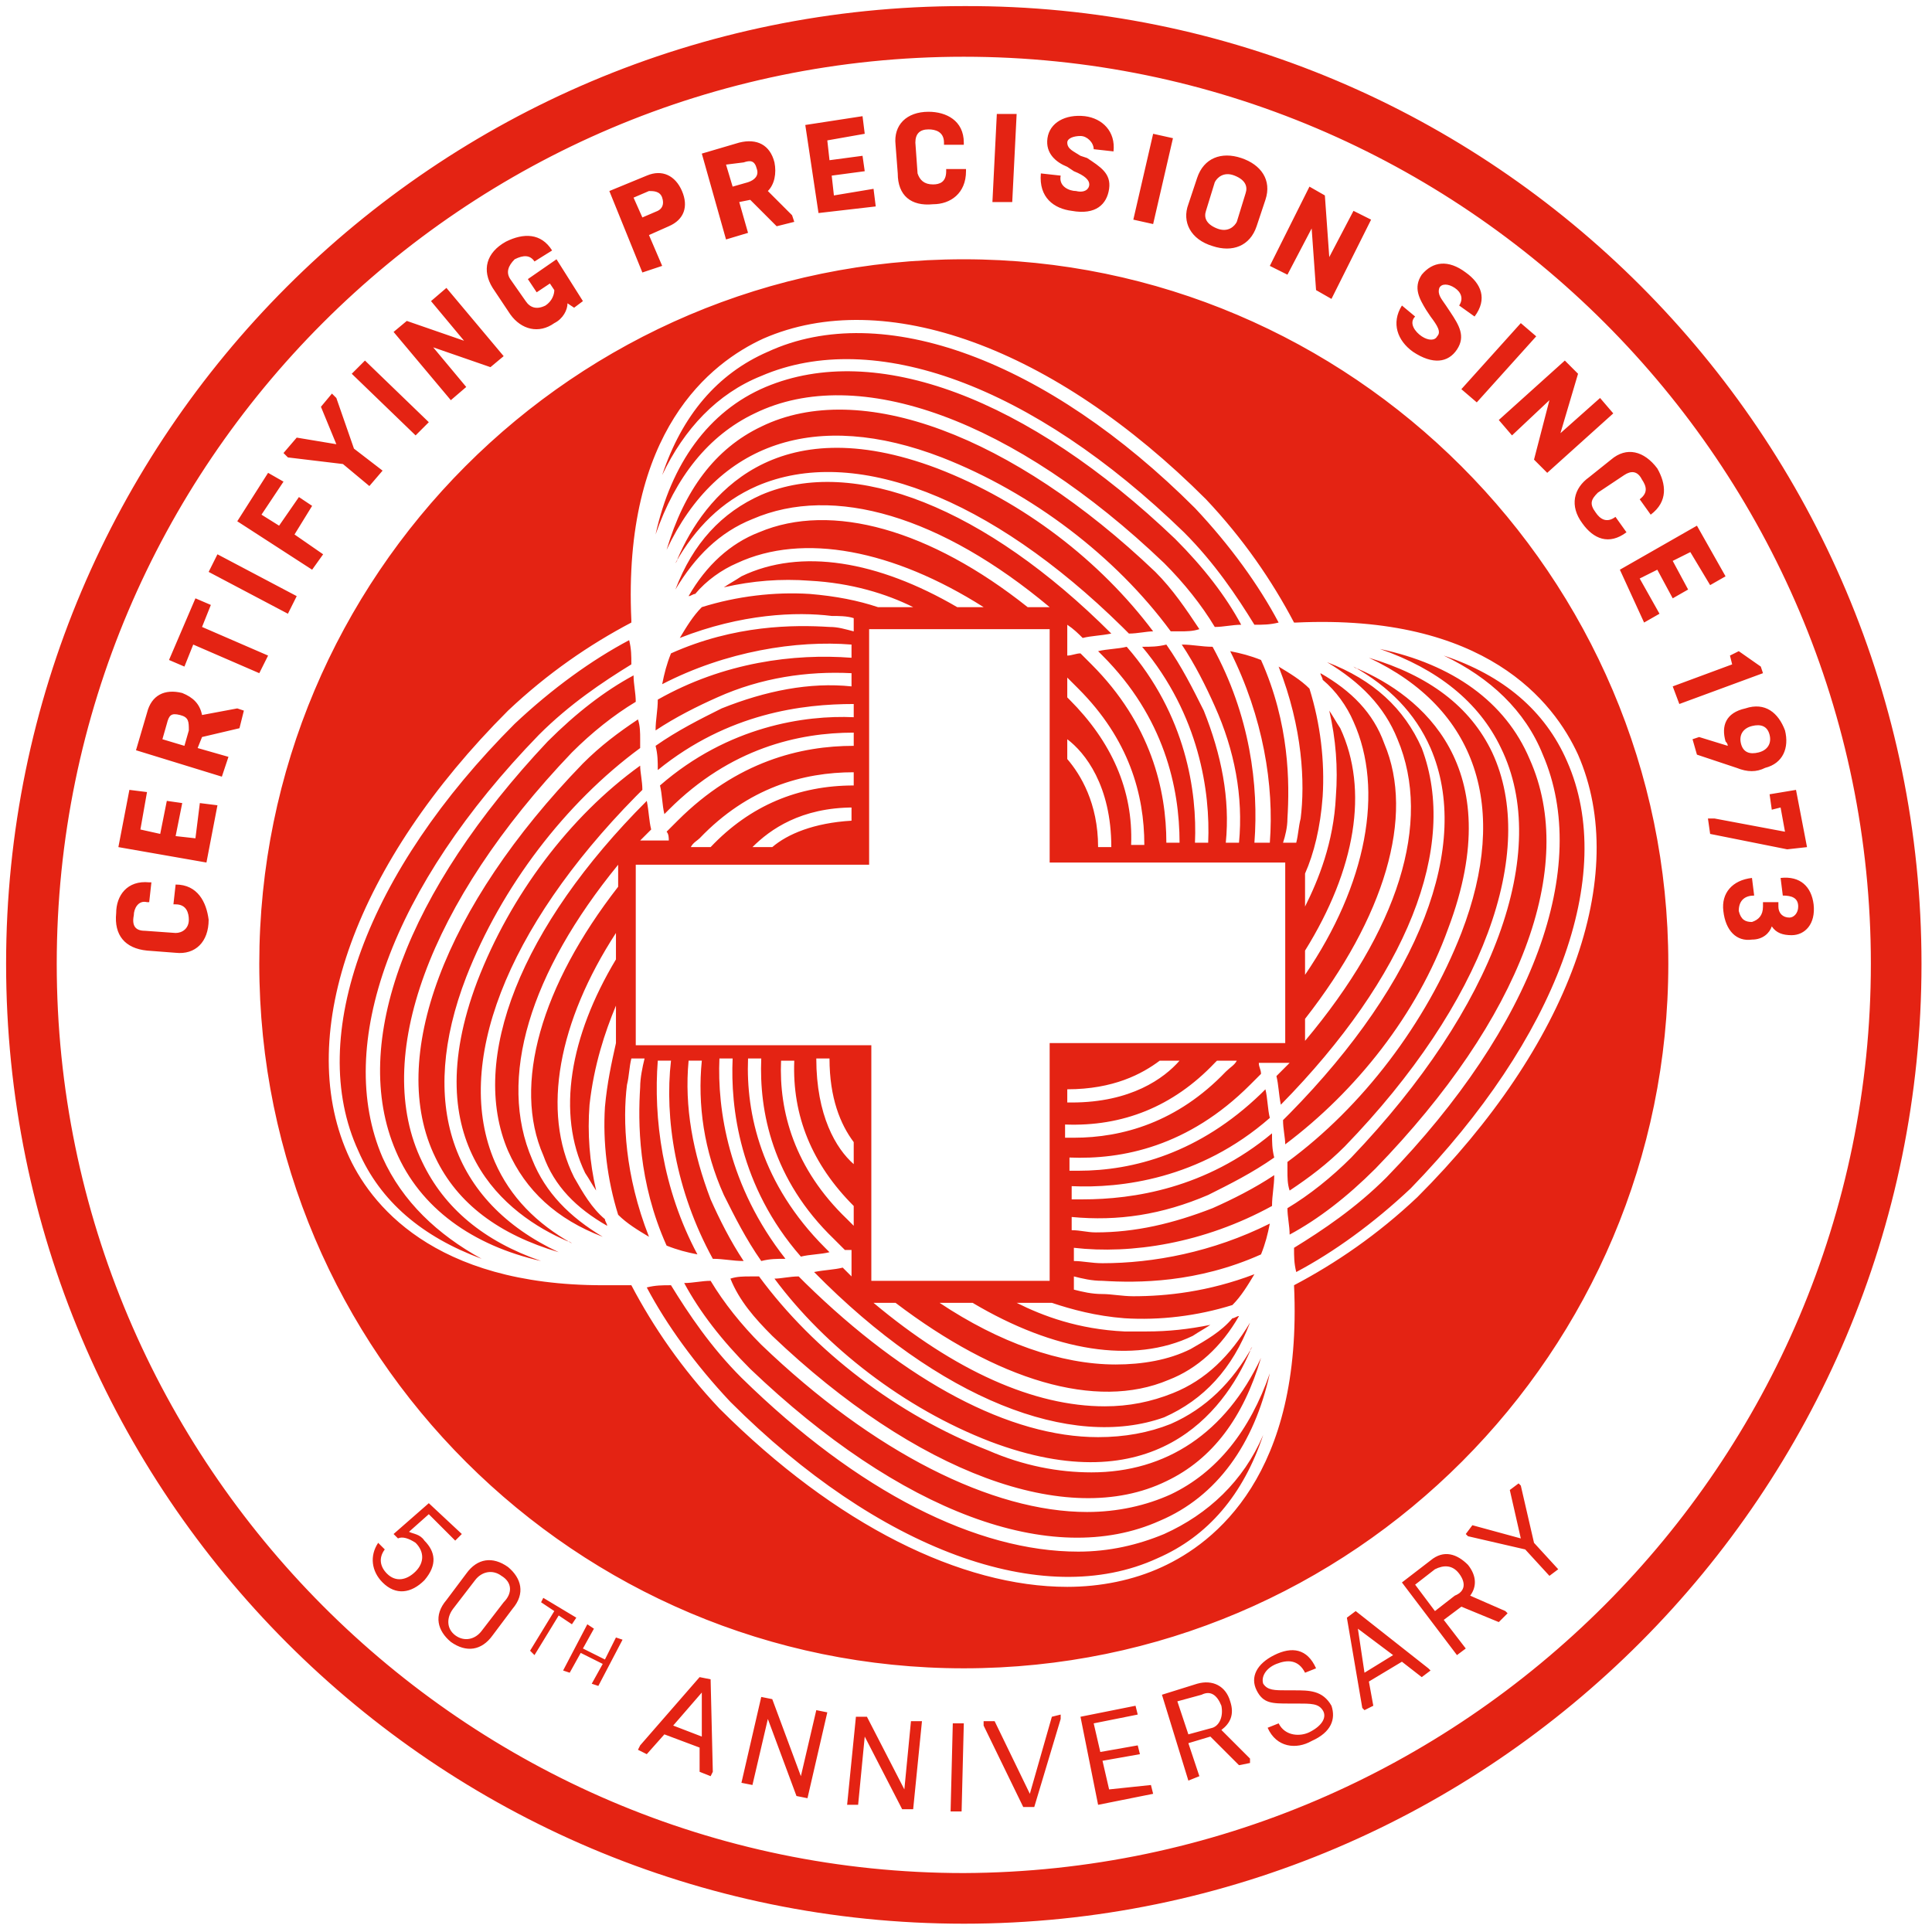
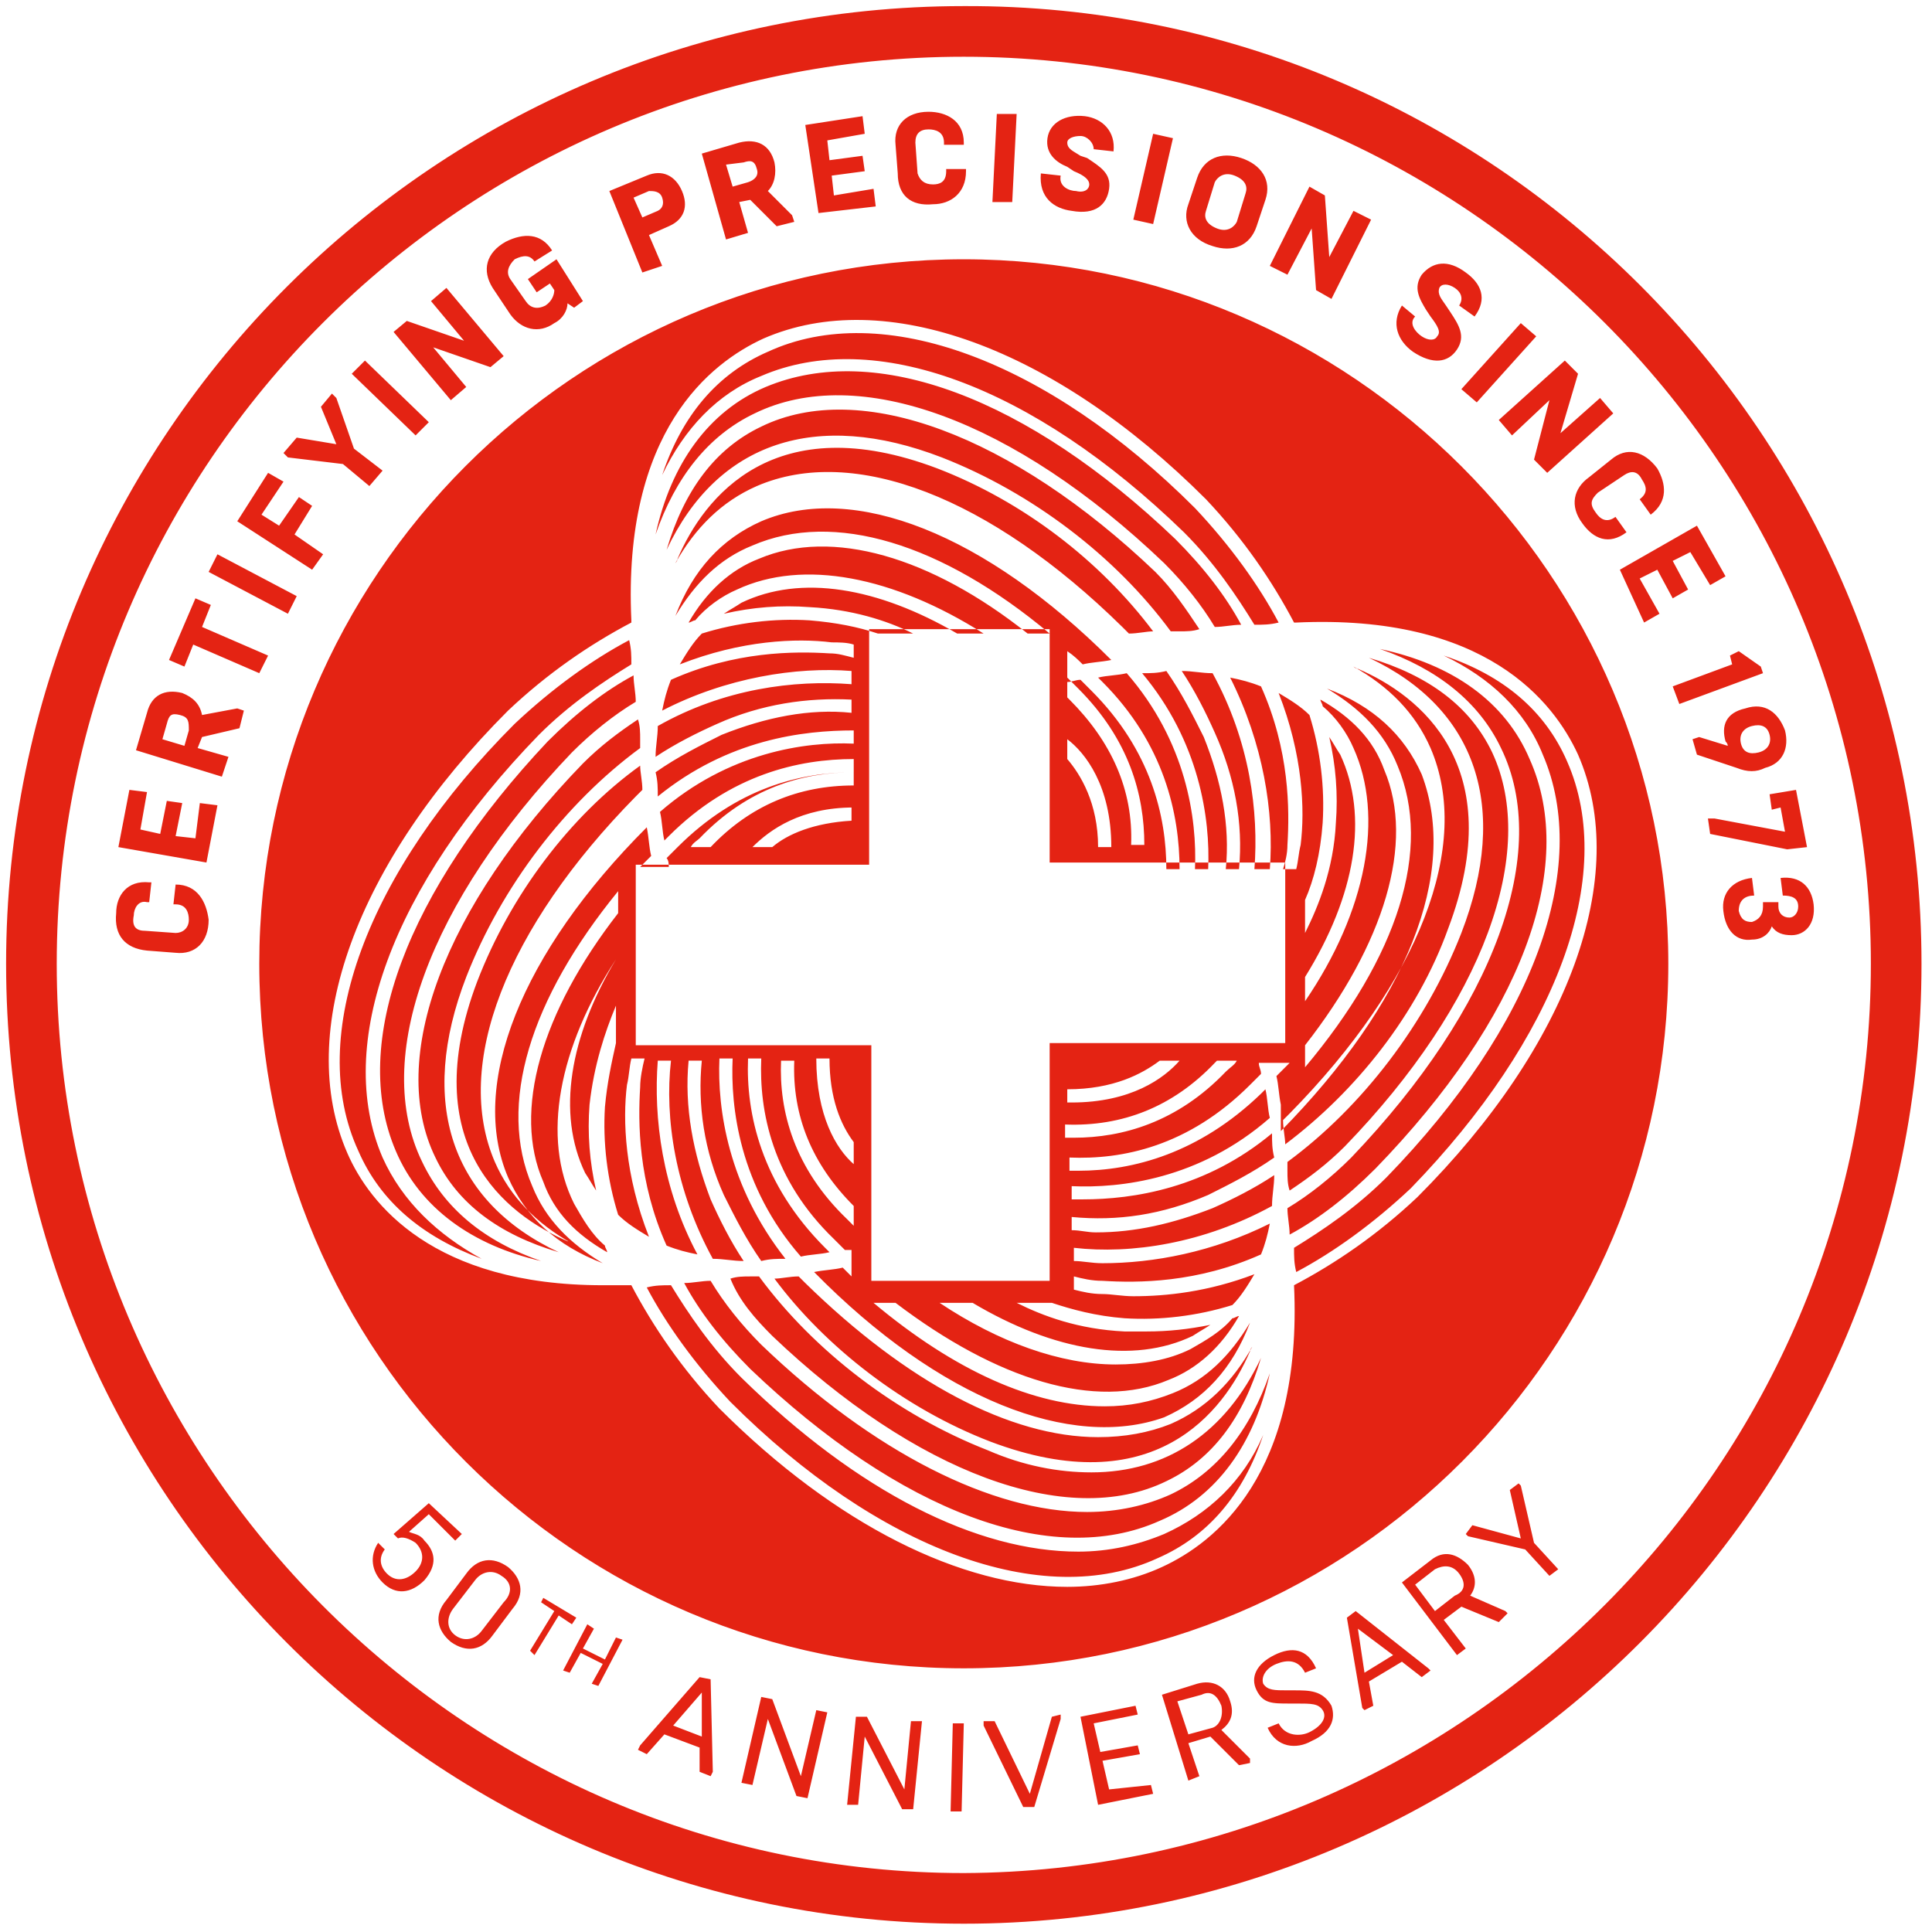
<svg xmlns="http://www.w3.org/2000/svg" id="Calque_1" width="87.754" height="87.754" viewBox="0 0 87.754 87.754">
  <defs>
    <style>.cls-1{fill:none;}.cls-2{fill:#e42313;}</style>
  </defs>
  <g id="Calque_1-2">
-     <rect class="cls-1" x="87.277" y="87.577" width="24.5" height="24.5" />
-     <rect class="cls-1" x="-24.323" y="-24.323" width="24.5" height="24.5" />
-   </g>
+     </g>
  <g id="Calque_2">
-     <path class="cls-2" d="M19.277,69.977c.5,.5,.6,1.1,0,1.8-.6,.6-1.3,.7-1.9,.1-.5-.5-.6-1.2-.2-1.8l.3,.3c-.3,.4-.2,.8,.1,1.1,.4,.4,.9,.3,1.3-.1,.4-.4,.4-.9,0-1.3-.3-.2-.6-.3-.8-.2l-.2-.2,1.6-1.4,1.5,1.4-.3,.3-1.2-1.2-.9,.8c.2,.1,.5,.1,.7,.4ZM7.977,40.177h0l-.1,.9h.1c.5,0,.6,.4,.6,.7,0,.4-.3,.6-.6,.6l-1.4-.1c-.4,0-.6-.2-.5-.7,0-.3,.2-.7,.6-.6h.1l.1-.9h-.1c-1-.1-1.5,.6-1.5,1.4-.1,1,.4,1.6,1.4,1.7l1.3,.1c.9,.1,1.5-.5,1.5-1.5-.1-.8-.5-1.6-1.5-1.6Zm.9-2.1l-.9-.1,.3-1.5-.7-.1-.3,1.5-.9-.2,.3-1.7-.8-.1-.5,2.6,4,.7,.5-2.6-.8-.1-.2,1.6Zm1.9-5.9l.3,.1-.2,.8-1.7,.4-.2,.5,1.4,.4-.3,.9-3.9-1.2,.5-1.7c.2-.8,.8-1.1,1.6-.9,.5,.2,.8,.5,.9,1l1.6-.3Zm-2.6,.3c-.4-.1-.5,0-.6,.4l-.2,.7,1,.3,.2-.7c0-.4,0-.6-.4-.7Zm.6-3.2l3,1.3,.4-.8-3-1.3,.4-1-.7-.3-1.2,2.8,.7,.3,.4-1Zm4.7-2.2l-3.6-1.9-.4,.8,3.6,1.9,.4-.8Zm1.2-1.9l-1.3-.9,.8-1.3-.6-.4-.9,1.3-.8-.5,1-1.5-.7-.4-1.4,2.2,3.4,2.2,.5-.7Zm.9-4.1l1.2,1,.6-.7-1.3-1-.8-2.3-.2-.2-.5,.6,.7,1.7-1.8-.3-.6,.7,.2,.2,2.5,.3Zm3.9-1.9l-2.9-2.8-.6,.6,2.9,2.8,.6-.6Zm1.7-1.6l-1.5-1.8,2.6,.9,.6-.5-2.6-3.1-.7,.6,1.5,1.8-2.6-.9-.6,.5,2.6,3.1,.7-.6Zm2-3.3c.5,.7,1.3,.9,2,.4,.4-.2,.6-.6,.6-.9l.3,.2,.4-.3-1.2-1.9-1.3,.9,.4,.6,.6-.4,.2,.3c0,.2-.1,.5-.4,.7-.4,.2-.7,.1-.9-.2l-.7-1c-.2-.3-.1-.6,.2-.9,.4-.2,.7-.2,.9,.1l.8-.5c-.5-.8-1.3-.8-2.1-.4-.9,.5-1.1,1.3-.6,2.1l.8,1.2Zm6-1.9l-1.5-3.7,1.7-.7c.7-.3,1.3,0,1.6,.7s.1,1.3-.6,1.6l-.9,.4,.6,1.4-.9,.3Zm0-2.5l.7-.3c.2-.1,.3-.3,.2-.6s-.4-.3-.6-.3l-.7,.3,.4,.9Zm3.8,1l-1.1-3.9,1.7-.5c.8-.2,1.4,.1,1.6,.9,.1,.5,0,1-.3,1.3l1.1,1.1,.1,.3-.8,.2-1.2-1.2-.5,.1,.4,1.4-1,.3Zm0-3.4l.3,1,.7-.2c.3-.1,.5-.3,.4-.6-.1-.4-.3-.4-.6-.3l-.8,.1Zm6.8,1.9l-.1-.8-1.8,.3-.1-.9,1.5-.2-.1-.7-1.5,.2-.1-.9,1.7-.3-.1-.8-2.6,.4,.6,4,2.6-.3Zm2.6-.1c.8,0,1.5-.5,1.5-1.5v-.1h-.9v.1c0,.5-.3,.6-.6,.6-.4,0-.6-.2-.7-.5l-.1-1.4c0-.4,.2-.6,.6-.6,.3,0,.7,.1,.7,.6v.1h.9v-.1c0-1-.8-1.4-1.6-1.4-1,0-1.6,.6-1.5,1.5l.1,1.3c0,1,.6,1.5,1.6,1.4Zm3.8-4.1h-.9l-.2,4h.9l.2-4Zm2.5,4.4c1.1,.2,1.6-.3,1.7-1s-.4-1-1-1.4l-.3-.1c-.3-.2-.6-.3-.6-.6,0-.2,.3-.3,.6-.3s.6,.3,.6,.6l.9,.1c.1-.9-.5-1.5-1.3-1.6-.9-.1-1.6,.3-1.7,1s.4,1.1,.9,1.3l.3,.2c.5,.2,.7,.4,.7,.6s-.2,.4-.6,.3c-.3,0-.8-.2-.7-.7l-.9-.1c-.1,1.1,.6,1.6,1.4,1.7Zm4.6-3.3l-.9-.2-.9,3.9,.9,.2,.9-3.9Zm.7,3l.4-1.2c.3-.9,1.1-1.2,2-.9,.9,.3,1.4,1,1.1,1.9l-.4,1.2c-.3,.9-1.1,1.2-2,.9-1-.3-1.4-1.1-1.1-1.9Zm1.3,1.1c.5,.2,.8-.1,.9-.3l.4-1.3c.1-.3,0-.6-.5-.8s-.8,.1-.9,.3l-.4,1.3c-.1,.3,0,.6,.5,.8Zm4.3,0l.2,2.8,.7,.4,1.8-3.6-.8-.4-1.1,2.1-.2-2.8-.7-.4-1.8,3.6,.8,.4,1.1-2.1Zm4.6,5.6c.9,.6,1.6,.5,2-.1s.1-1.1-.3-1.7l-.2-.3c-.2-.3-.4-.5-.3-.8,.1-.2,.4-.2,.7,0,.3,.2,.4,.5,.2,.8l.7,.5c.6-.8,.3-1.5-.4-2-.8-.6-1.5-.5-2,.1-.4,.6-.1,1.1,.2,1.6l.2,.3c.3,.4,.5,.7,.3,.9-.1,.2-.4,.2-.7,0-.3-.2-.6-.6-.3-.9l-.6-.5c-.5,.8-.2,1.6,.5,2.1Zm2.9,2.3l2.7-3-.7-.6-2.7,3,.7,.6Zm1.6,1.5l1.7-1.6-.7,2.7,.6,.6,3-2.7-.6-.7-1.8,1.6,.8-2.7-.6-.6-3,2.7,.6,.7Zm3.5,1.9c-.7,.5-.9,1.3-.3,2.1,.5,.7,1.2,1,2,.4h0l-.5-.7h0c-.4,.3-.7,.1-.9-.2-.3-.4-.2-.6,.1-.9l1.2-.8c.3-.2,.6-.2,.8,.2,.2,.3,.3,.6-.1,.9h0l.5,.7h0c.8-.6,.7-1.4,.3-2.1-.6-.8-1.4-1-2.1-.4l-1,.8Zm2.5,6.6l.7-.4-.9-1.6,.8-.4,.7,1.3,.7-.4-.7-1.3,.8-.4,.9,1.5,.7-.4-1.3-2.3-3.5,2,1.1,2.4Zm5.3,2l-1-.7-.4,.2,.1,.4-2.7,1,.3,.8,3.8-1.4-.1-.3Zm-1.1,4.6l-1.8-.6-.2-.7,.3-.1,1.3,.4q0-.1-.1-.2c-.2-.7,0-1.3,.9-1.5,.9-.3,1.5,.2,1.8,1,.2,.8-.1,1.5-.9,1.7-.4,.2-.8,.2-1.3,0Zm.2-1.1c.1,.4,.4,.5,.8,.4s.6-.4,.5-.8c-.1-.4-.4-.5-.8-.4-.4,.1-.6,.4-.5,.8Zm-26.6-7.8c-6.5-6.2-13.4-8.8-17.9-6.6-2.1,1-3.5,2.9-4.3,5.6,2.3-4.9,6.8-6.4,12.5-4.2,4.1,1.6,7.9,4.5,10.4,7.9h.4c.3,0,.6,0,.9-.1-.6-.9-1.2-1.8-2-2.6ZM17.377,52.577c-2.2-5.1,.4-12.3,7.1-19.2,1.4-1.4,2.9-2.4,4.2-3.2,0-.4,0-.7-.1-1.1-1.7,.9-3.5,2.2-5.2,3.8-6.7,6.7-9.5,14.2-7.1,19.4,1,2.3,2.9,3.9,5.6,4.9-2-1.1-3.6-2.6-4.5-4.6ZM34.577,17.077c5.1-2.2,12.3,.4,19.2,7.1,1.4,1.4,2.4,2.9,3.2,4.2,.4,0,.7,0,1.1-.1-.9-1.7-2.2-3.5-3.8-5.2-6.7-6.7-14.2-9.5-19.4-7.1-2.3,1-3.9,2.9-4.8,5.6,1-2.1,2.5-3.7,4.5-4.5Zm.2,.5c-2.6,1.1-4.3,3.5-5,6.7,.9-2.6,2.4-4.5,4.5-5.5,4.7-2.3,11.8,.3,18.6,6.8,.9,.9,1.7,1.9,2.3,2.9,.4,0,.8-.1,1.2-.1-.7-1.3-1.7-2.6-3-3.9-6.7-6.4-13.6-9-18.6-6.9Zm7.8,3.7c-7.4-2.8-10.6,1.3-11.8,4.1,0,.1-.1,.2-.1,.2,.9-1.6,2.1-2.8,3.7-3.5,4.4-1.9,10.6,.5,16.6,6.4,.1,.1,.2,.2,.3,.3,.4,0,.8-.1,1.1-.1-2.4-3.2-5.9-5.9-9.8-7.4Zm-19.3,51.8l-.9,1.2c-.5,.7-1.2,.8-1.9,.3-.6-.5-.8-1.2-.2-1.9l.9-1.2c.5-.7,1.2-.8,1.9-.3,.6,.5,.8,1.2,.2,1.9Zm-.5-1.5c-.4-.3-.9-.2-1.2,.2l-1,1.3c-.3,.4-.3,.9,.1,1.2,.4,.3,.9,.2,1.2-.2l1-1.3c.4-.4,.4-.9-.1-1.2Zm3.4,1.9l-1.5-.9-.1,.2,.6,.4-1.1,1.8,.2,.2,1.1-1.8,.6,.4,.2-.3Zm1.3,1.9l-1-.5,.5-.9-.3-.2-1.1,2.1,.3,.1,.5-.9,1,.5-.5,.9,.3,.1,1.1-2.1-.3-.1-.5,1Zm4.8,.9l.1,4.2-.1,.2-.5-.2v-1.1l-1.6-.6-.8,.9-.4-.2,.1-.2,2.7-3.1,.5,.1Zm-.4,2.6v-2l-1.3,1.5,1.3,.5Zm4.5,1.8l-1.3-3.5-.5-.1-.9,3.9,.5,.1,.7-3,1.3,3.5,.5,.1,.9-3.9-.5-.1-.7,3Zm4.7,.6l-1.7-3.3h-.5l-.4,4h.5l.3-3.1,1.7,3.3h.5l.4-4h-.5l-.3,3.1Zm2.1,1h.5l.1-4h-.5l-.1,4Zm4.6-4.3l-1,3.5-1.6-3.3h-.5v.2l1.8,3.7h.5l1.2-4v-.2l-.4,.1Zm2.6,3.3l-.3-1.3,1.7-.3-.1-.4-1.7,.3-.3-1.3,2-.4-.1-.4-2.5,.5,.8,4,2.5-.5-.1-.4-1.9,.2Zm6.4-1.4v.2l-.5,.1-1.3-1.3-1,.3,.5,1.5-.5,.2-1.2-3.9,1.6-.5c.7-.2,1.3,.1,1.5,.8,.2,.6,0,1-.4,1.3l1.3,1.3Zm-1.3-2.4c-.2-.5-.5-.7-.9-.5l-1.1,.3,.5,1.5,1.1-.3c.3-.1,.5-.5,.4-1Zm3.3-.7h-.3c-.6,0-.9,0-1.1-.3-.1-.3,.1-.7,.6-.9,.5-.2,1-.2,1.3,.4l.5-.2c-.4-.9-1.1-1-1.9-.6s-1.1,1-.8,1.6c.3,.6,.7,.6,1.5,.6h.3c.7,0,1,0,1.2,.3s0,.7-.6,1c-.4,.2-1.1,.2-1.4-.4l-.5,.2c.4,.9,1.3,1,2,.6,.9-.4,1.1-1,.9-1.6-.4-.7-1-.7-1.7-.7Zm6.1-1l.1,.1-.4,.3-.9-.7-1.5,.9,.2,1.1-.4,.2-.1-.1-.7-4.1,.4-.3,3.3,2.6Zm-1.6-.6l-1.6-1.2,.3,2,1.3-.8Zm5.1-2l.1,.1-.4,.4-1.7-.7-.8,.6,1,1.3-.4,.3-2.5-3.3,1.3-1c.6-.5,1.2-.3,1.7,.2,.4,.5,.4,1,.1,1.4l1.6,.7Zm-2.1-1.7c-.3-.4-.7-.4-1.1-.2l-.9,.7,.9,1.2,.9-.7c.5-.2,.5-.6,.2-1Zm2.8-4l-.1-.1-.4,.3,.5,2.2-2.2-.6-.3,.4,.1,.1,2.6,.6,1.1,1.2,.4-.3-1.1-1.2-.6-2.6Zm13-29l-.5-2.6-1.2,.2,.1,.7,.4-.1,.2,1.1-3.2-.6h-.3l.1,.7,3.5,.7,.9-.1Zm-1.2,1.4l.1,.8c.4,0,.7,.1,.7,.5,0,.3-.2,.5-.4,.5-.3,0-.5-.2-.5-.5v-.2h-.7v.2c0,.4-.2,.6-.5,.7-.3,0-.5-.1-.6-.5,0-.5,.3-.7,.7-.7l-.1-.8c-.9,.1-1.4,.7-1.3,1.5,.1,.9,.6,1.4,1.3,1.3,.5,0,.8-.3,.9-.6,.2,.3,.5,.4,.9,.4,.6,0,1.1-.5,1-1.4-.1-.8-.6-1.3-1.5-1.2Zm-9.7-5.3c-1-2.3-2.9-3.9-5.6-4.8,2.1,1,3.7,2.5,4.5,4.5,2.2,5.1-.4,12.3-7.1,19.2-1.4,1.4-2.9,2.4-4.2,3.2,0,.4,0,.7,.1,1.1,1.7-.9,3.5-2.2,5.2-3.8,6.6-6.8,9.4-14.2,7.1-19.4ZM19.777,52.577c1,2.1,2.9,3.5,5.6,4.3-4.9-2.3-6.4-6.8-4.2-12.5,1.6-4.1,4.5-7.9,7.9-10.4v-.4h0c0-.3,0-.6-.1-.9-.9,.6-1.7,1.2-2.5,2-6.3,6.5-8.9,13.4-6.7,17.9Zm48-18.4c-1-2.1-2.9-3.5-5.6-4.3,4.9,2.3,6.4,6.8,4.2,12.5-1.6,4.1-4.5,7.9-7.9,10.4v.4h0c0,.3,0,.6,.1,.9,.9-.6,1.7-1.2,2.5-2,6.3-6.5,8.8-13.4,6.7-17.9ZM17.977,52.277c1.1,2.6,3.5,4.3,6.6,5-2.6-.9-4.4-2.4-5.4-4.5-2.3-4.7,.3-11.8,6.8-18.6,.9-.9,1.9-1.7,2.9-2.3,0-.4-.1-.8-.1-1.2-1.3,.7-2.6,1.7-3.9,3-6.4,6.8-9,13.7-6.9,18.6Zm34.7,16.8c2.6-1.1,4.3-3.5,5-6.7-.9,2.6-2.4,4.5-4.5,5.5-1.1,.5-2.4,.8-3.8,.8-4.3,0-9.7-2.7-14.8-7.6-.9-.9-1.7-1.9-2.3-2.9-.4,0-.8,.1-1.2,.1,.7,1.3,1.7,2.6,3,3.9,6.8,6.5,13.7,9.1,18.6,6.9Zm5.5-18.9c-.1-.5-.1-.9-.2-1.3l.6-.6h-1.4c0,.2,.1,.3,.1,.5l-.5,.5c-2.8,2.8-5.8,3.4-8.2,3.3v.6h.4c2.5,0,5.5-.8,8.3-3.5l.2-.2c.1,.4,.1,.9,.2,1.3-3.2,2.8-6.8,3.2-9,3.1v.6h.5c2.3,0,5.6-.5,8.6-3,0,.4,0,.7,.1,1.1-1,.7-2,1.2-3,1.7-2.1,.9-4.1,1.2-6.2,1v.6c.4,0,.7,.1,1.1,.1,1.8,0,3.5-.4,5.3-1.1,.9-.4,1.9-.9,2.8-1.5,0,.5-.1,.9-.1,1.4-3.1,1.7-6.4,2.2-9,1.9v.6c.4,0,.8,.1,1.3,.1,2.3,0,5-.5,7.6-1.8-.1,.5-.2,.9-.4,1.4-2.9,1.3-5.6,1.3-7.2,1.2-.5,0-.9-.1-1.3-.2v.6c.4,.1,.8,.2,1.3,.2,.4,0,.9,.1,1.4,.1,1.5,0,3.4-.2,5.5-1-.3,.5-.6,1-1,1.4-1.6,.5-3.3,.7-4.9,.6-1.3-.1-2.4-.4-3.3-.7h-1.6c1.2,.6,2.8,1.2,4.9,1.3h1c1,0,1.9-.1,2.9-.3-.3,.2-.5,.3-.8,.5-2.7,1.3-6.3,.7-10-1.5h-1.5c2.7,1.8,5.5,2.8,8,2.8,1.2,0,2.4-.2,3.4-.7,.7-.4,1.4-.8,1.9-1.4,.1,0,.2-.1,.3-.1-.8,1.4-1.9,2.4-3.2,2.9-3.3,1.4-7.8,0-12.4-3.5h-1c3.7,3.1,7.3,4.7,10.5,4.7,1.1,0,2.1-.2,3.1-.6,1.5-.6,2.6-1.7,3.5-3.2-.8,2.1-2.1,3.5-3.9,4.3-4.2,1.5-10.2-.8-15.9-6.6,.5-.1,.9-.1,1.3-.2,.1,.1,.3,.3,.4,.4v-1.2h-.3c-.2-.2-.3-.3-.5-.5-2.8-2.7-3.4-5.8-3.3-8.2h-.6c-.1,2.5,.6,5.7,3.5,8.6q.1,.1,.2,.2c-.4,.1-.9,.1-1.3,.2-2.8-3.2-3.2-6.8-3.1-9h-.6c-.1,2.3,.4,5.8,3,9.1-.4,0-.7,0-1.1,.1-.7-1-1.2-2-1.7-3-.9-2-1.2-4.1-1-6.1h-.6c-.2,2.1,.2,4.2,1,6.3,.4,.9,.9,1.9,1.5,2.8-.5,0-.9-.1-1.4-.1-1.7-3.1-2.2-6.4-1.9-9h-.6c-.2,2.6,.2,5.8,1.8,8.8-.5-.1-.9-.2-1.4-.4-1.3-2.9-1.3-5.6-1.2-7.2,0-.4,.1-.9,.2-1.3h-.6c-.1,.4-.1,.8-.2,1.2-.2,1.6-.1,4.1,1,6.9-.5-.3-1-.6-1.4-1-.5-1.6-.7-3.3-.6-4.9,.1-1.1,.3-2,.5-2.9v-1.7c-.5,1.2-1,2.7-1.2,4.5-.1,1.3,0,2.6,.3,3.9-.2-.3-.3-.5-.5-.8-1.3-2.7-.7-6.2,1.4-9.7v-1.2c-2.6,4-3.4,8.1-1.9,11.1,.4,.7,.8,1.4,1.4,1.9,0,.1,.1,.2,.1,.3-1.4-.8-2.4-1.8-2.9-3.2-1.4-3.2-.1-7.7,3.4-12.2v-1c-4,4.9-5.5,9.7-3.9,13.4,.6,1.5,1.7,2.6,3.2,3.5-2.1-.8-3.5-2.1-4.3-3.9-1.8-4.2,.6-10.2,6.3-15.9,.1,.5,.1,.9,.2,1.3l-.5,.5h1.3c0-.1,0-.3-.1-.4l.5-.5c2.7-2.7,5.6-3.4,8-3.4v-.6c-2.5,0-5.6,.7-8.4,3.5l-.2,.2c-.1-.4-.1-.9-.2-1.3,3.1-2.7,6.6-3.2,8.8-3.1v-.6c-2.3,0-5.7,.4-8.9,3,0-.4,0-.7-.1-1.1,1-.7,2-1.2,3-1.7,2-.8,4-1.2,5.9-1v-.6c-2-.1-4.1,.2-6.1,1.1-.9,.4-1.9,.9-2.8,1.5,0-.5,.1-.9,.1-1.4,3-1.7,6.2-2.1,8.8-1.9v-.6c-2.5-.2-5.7,.3-8.6,1.8,.1-.5,.2-.9,.4-1.4,2.9-1.3,5.6-1.3,7.2-1.2,.4,0,.7,.1,1.1,.2v-.6c-.3-.1-.7-.1-1-.1-1.6-.2-4.1-.1-6.9,1,.3-.5,.6-1,1-1.4,1.6-.5,3.3-.7,4.9-.6,1.2,.1,2.2,.3,3.1,.6h1.6c-1.2-.6-2.8-1.1-4.7-1.2-1.3-.1-2.6,0-3.9,.3,.3-.2,.5-.3,.8-.5,2.7-1.3,6.2-.7,9.8,1.4h1.2c-4.1-2.6-8.2-3.4-11.2-2-.7,.3-1.4,.8-1.9,1.4-.1,0-.2,.1-.3,.1,.8-1.4,1.9-2.4,3.2-2.9,3.3-1.4,7.8-.1,12.2,3.4h1c-4.9-4.1-9.8-5.6-13.5-4-1.5,.6-2.6,1.7-3.5,3.2,.8-2.1,2.1-3.5,3.9-4.3,4.2-1.8,10.2,.6,15.9,6.3-.5,.1-.9,.1-1.3,.2-.2-.2-.4-.4-.7-.6v1.4c.2,0,.4-.1,.6-.1,.2,.2,.3,.3,.5,.5,2.7,2.7,3.4,5.7,3.4,8.1h.6c0-2.5-.7-5.7-3.5-8.5q-.1-.1-.2-.2c.4-.1,.9-.1,1.3-.2,2.7,3.1,3.2,6.6,3.1,8.9h.6c.1-2.3-.4-5.8-3-8.9,.4,0,.7,0,1.1-.1,.7,1,1.2,2,1.7,3,.8,2,1.2,4,1,6h.6c.2-2.1-.2-4.2-1.1-6.2-.4-.9-.9-1.9-1.5-2.8,.5,0,.9,.1,1.4,.1,1.7,3.1,2.1,6.3,1.9,8.9h.7c.2-2.6-.3-5.7-1.8-8.7,.5,.1,.9,.2,1.4,.4,1.3,2.9,1.3,5.6,1.2,7.2,0,.4-.1,.8-.2,1.1h.6c.1-.4,.1-.7,.2-1.1,.2-1.6,.1-4.1-1-6.9,.5,.3,1,.6,1.4,1,.5,1.6,.7,3.3,.6,4.9-.1,1.4-.4,2.6-.8,3.5v1.5c.6-1.2,1.3-2.9,1.4-5,.1-1.3,0-2.6-.3-3.9,.2,.3,.3,.5,.5,.8,1.3,2.8,.7,6.4-1.6,10.1v1.1c2.8-4.1,3.6-8.4,2.2-11.5-.3-.7-.8-1.4-1.4-1.9,0-.1-.1-.2-.1-.3,1.4,.8,2.4,1.8,2.9,3.2,1.4,3.3,0,7.9-3.6,12.5v1c4.2-5,5.8-9.9,4.2-13.7-.6-1.5-1.7-2.6-3.2-3.5,2.1,.8,3.5,2.1,4.3,3.9,1.7,4.5-.7,10.4-6.4,16.2Zm-9.7-.1h.2c2.7,0,4.2-1.1,4.9-1.9h-.9c-.8,.6-2.1,1.3-4.2,1.3v.6Zm9.9-2.7v-8.2h-10.7v-10.6h-8.2v10.7h-10.6v8.2h10.7v10.7h8.1v-10.8h10.7Zm-19.6,5.5v-1c-.6-.8-1.1-2-1.1-3.8h-.6c0,2.6,.9,4.1,1.7,4.8Zm0-16.2c-2.4,0-3.8,1-4.6,1.8h.9c.7-.6,1.9-1.1,3.6-1.2v-.6h.1Zm9.7-3.1v.9c.6,.7,1.4,2,1.4,4h.6c0-2.8-1.2-4.3-2-4.9Zm0-2.8v.9l.1,.1c1.9,1.9,2.9,4.1,2.8,6.6h.6c0-2.3-.7-4.8-3-7.1-.1-.1-.3-.3-.5-.5Zm-17.1,7.7h.9c1.8-1.9,4-2.8,6.5-2.8v-.6c-2.3,0-4.8,.7-7,3-.1,.1-.3,.2-.4,.4Zm7.4,17.2v-.9c-1.9-1.9-2.8-4.1-2.7-6.6h-.6c-.1,2.3,.6,4.9,3,7.2,.1,.1,.2,.2,.3,.3Zm17.4-7.5h-.9l-.1,.1c-1.9,2-4.2,2.9-6.8,2.8v.6h.4c2.2,0,4.7-.7,6.9-3,.2-.2,.4-.3,.5-.5Zm13.3-13.7c-1.1-2.6-3.5-4.3-6.8-5,2.6,.9,4.5,2.4,5.5,4.5,2.3,4.7-.3,11.8-6.8,18.6-.9,.9-1.9,1.7-2.9,2.3,0,.4,.1,.8,.1,1.2,1.3-.7,2.6-1.7,3.9-3,6.6-6.8,9.2-13.7,7-18.6Zm-16.6,35.2c-1.2,.5-2.5,.8-3.9,.8-4.6,0-10-2.7-15.3-7.9-1.4-1.4-2.4-2.9-3.2-4.2-.4,0-.7,0-1.1,.1,.9,1.7,2.2,3.5,3.8,5.2,6.7,6.7,14.2,9.5,19.4,7.1,2.3-1,3.9-2.9,4.8-5.6-.9,2.1-2.5,3.6-4.5,4.5Zm-31.2-25.1c-2.8,7.4,1.3,10.6,4.1,11.8,.1,0,.2,.1,.2,.1-1.6-.9-2.8-2.1-3.5-3.7-1.9-4.4,.5-10.6,6.4-16.6l.3-.3c0-.4-.1-.8-.1-1.1-3.2,2.3-5.9,5.9-7.4,9.8Zm23.3,20.9c7.4,2.8,10.6-1.3,11.8-4.1,0-.1,.1-.2,.1-.2-.9,1.6-2.1,2.8-3.7,3.5-1,.4-2.1,.6-3.3,.6-4,0-8.7-2.5-13.3-7-.1-.1-.2-.2-.3-.3-.4,0-.8,.1-1.1,.1,2.3,3.1,5.9,5.9,9.8,7.4Zm-9.9-4.8c6.5,6.2,13.4,8.8,17.9,6.6,2.1-1,3.5-2.9,4.3-5.6-1.6,3.4-4.3,5.2-7.7,5.2-1.5,0-3.1-.3-4.7-1-4.1-1.6-7.9-4.5-10.4-7.9h-.4c-.3,0-.6,0-.9,.1,.4,1,1.1,1.8,1.9,2.6Zm30.7-18.5c2.8-7.4-1.3-10.6-4.1-11.8-.1,0-.2-.1-.2-.1,1.6,.9,2.8,2.1,3.5,3.7,1.9,4.4-.5,10.6-6.4,16.6l-.3,.3c0,.4,.1,.8,.1,1.1,3.2-2.4,6-5.9,7.4-9.8Zm10,1.6c0,17.6-14.3,32-32,32-17.6,0-32-14.3-32-32,0-17.6,14.3-32,32-32,17.6,0,32,14.4,32,32Zm-17,14.6c1.9-1,3.8-2.3,5.6-4,6.9-6.9,9.7-14.6,7.3-20.1-1.1-2.4-4.2-6.4-12.8-6h-.1c-1-1.9-2.3-3.8-4-5.6-6.9-6.9-14.6-9.7-20.1-7.3-2.4,1.1-6.4,4.2-6,12.8v.1c-1.9,1-3.8,2.3-5.6,4-6.9,6.9-9.7,14.6-7.3,20.1,1,2.3,3.9,6,11.6,6h1.3c1,1.9,2.3,3.8,4,5.6,5.3,5.3,11,8.1,15.8,8.1,1.5,0,3-.3,4.3-.9,2.4-1.1,6.4-4.2,6-12.8q0,.1,0,0Zm28.5-14.6c0,24-19.5,43.6-43.5,43.6S.277,67.877,.277,43.777C.277,19.777,19.777,.277,43.777,.277c24-.1,43.5,19.5,43.5,43.5Zm-2.3,0c0-22.7-18.5-41.2-41.2-41.2S2.577,21.077,2.577,43.777s18.5,41.3,41.2,41.3c22.7-.1,41.2-18.6,41.2-41.3Z" />
+     <path class="cls-2" d="M19.277,69.977c.5,.5,.6,1.1,0,1.8-.6,.6-1.3,.7-1.9,.1-.5-.5-.6-1.2-.2-1.8l.3,.3c-.3,.4-.2,.8,.1,1.1,.4,.4,.9,.3,1.3-.1,.4-.4,.4-.9,0-1.3-.3-.2-.6-.3-.8-.2l-.2-.2,1.6-1.4,1.5,1.4-.3,.3-1.2-1.2-.9,.8c.2,.1,.5,.1,.7,.4ZM7.977,40.177h0l-.1,.9h.1c.5,0,.6,.4,.6,.7,0,.4-.3,.6-.6,.6l-1.4-.1c-.4,0-.6-.2-.5-.7,0-.3,.2-.7,.6-.6h.1l.1-.9h-.1c-1-.1-1.5,.6-1.5,1.4-.1,1,.4,1.6,1.4,1.7l1.3,.1c.9,.1,1.5-.5,1.5-1.5-.1-.8-.5-1.6-1.5-1.6Zm.9-2.1l-.9-.1,.3-1.5-.7-.1-.3,1.5-.9-.2,.3-1.7-.8-.1-.5,2.6,4,.7,.5-2.6-.8-.1-.2,1.6Zm1.9-5.9l.3,.1-.2,.8-1.7,.4-.2,.5,1.4,.4-.3,.9-3.9-1.2,.5-1.7c.2-.8,.8-1.1,1.6-.9,.5,.2,.8,.5,.9,1l1.6-.3Zm-2.6,.3c-.4-.1-.5,0-.6,.4l-.2,.7,1,.3,.2-.7c0-.4,0-.6-.4-.7Zm.6-3.2l3,1.3,.4-.8-3-1.3,.4-1-.7-.3-1.2,2.8,.7,.3,.4-1Zm4.7-2.2l-3.6-1.9-.4,.8,3.6,1.9,.4-.8Zm1.2-1.9l-1.3-.9,.8-1.3-.6-.4-.9,1.3-.8-.5,1-1.5-.7-.4-1.4,2.2,3.4,2.2,.5-.7Zm.9-4.1l1.2,1,.6-.7-1.3-1-.8-2.3-.2-.2-.5,.6,.7,1.7-1.8-.3-.6,.7,.2,.2,2.5,.3Zm3.9-1.9l-2.9-2.8-.6,.6,2.9,2.8,.6-.6Zm1.7-1.6l-1.5-1.8,2.6,.9,.6-.5-2.6-3.1-.7,.6,1.5,1.8-2.6-.9-.6,.5,2.6,3.1,.7-.6Zm2-3.3c.5,.7,1.3,.9,2,.4,.4-.2,.6-.6,.6-.9l.3,.2,.4-.3-1.2-1.9-1.3,.9,.4,.6,.6-.4,.2,.3c0,.2-.1,.5-.4,.7-.4,.2-.7,.1-.9-.2l-.7-1c-.2-.3-.1-.6,.2-.9,.4-.2,.7-.2,.9,.1l.8-.5c-.5-.8-1.3-.8-2.1-.4-.9,.5-1.1,1.3-.6,2.1l.8,1.2Zm6-1.9l-1.5-3.7,1.7-.7c.7-.3,1.3,0,1.6,.7s.1,1.3-.6,1.6l-.9,.4,.6,1.4-.9,.3Zm0-2.5l.7-.3c.2-.1,.3-.3,.2-.6s-.4-.3-.6-.3l-.7,.3,.4,.9Zm3.8,1l-1.1-3.9,1.7-.5c.8-.2,1.4,.1,1.6,.9,.1,.5,0,1-.3,1.3l1.1,1.1,.1,.3-.8,.2-1.2-1.2-.5,.1,.4,1.4-1,.3Zm0-3.4l.3,1,.7-.2c.3-.1,.5-.3,.4-.6-.1-.4-.3-.4-.6-.3l-.8,.1Zm6.8,1.9l-.1-.8-1.8,.3-.1-.9,1.5-.2-.1-.7-1.5,.2-.1-.9,1.7-.3-.1-.8-2.6,.4,.6,4,2.6-.3Zm2.6-.1c.8,0,1.5-.5,1.5-1.5v-.1h-.9v.1c0,.5-.3,.6-.6,.6-.4,0-.6-.2-.7-.5l-.1-1.4c0-.4,.2-.6,.6-.6,.3,0,.7,.1,.7,.6v.1h.9v-.1c0-1-.8-1.4-1.6-1.4-1,0-1.6,.6-1.5,1.5l.1,1.3c0,1,.6,1.5,1.6,1.4Zm3.8-4.1h-.9l-.2,4h.9l.2-4Zm2.5,4.4c1.1,.2,1.6-.3,1.7-1s-.4-1-1-1.4l-.3-.1c-.3-.2-.6-.3-.6-.6,0-.2,.3-.3,.6-.3s.6,.3,.6,.6l.9,.1c.1-.9-.5-1.5-1.3-1.6-.9-.1-1.6,.3-1.7,1s.4,1.1,.9,1.3l.3,.2c.5,.2,.7,.4,.7,.6s-.2,.4-.6,.3c-.3,0-.8-.2-.7-.7l-.9-.1c-.1,1.1,.6,1.6,1.4,1.7Zm4.6-3.3l-.9-.2-.9,3.9,.9,.2,.9-3.9Zm.7,3l.4-1.2c.3-.9,1.1-1.2,2-.9,.9,.3,1.4,1,1.1,1.9l-.4,1.2c-.3,.9-1.1,1.2-2,.9-1-.3-1.4-1.1-1.1-1.9Zm1.3,1.1c.5,.2,.8-.1,.9-.3l.4-1.3c.1-.3,0-.6-.5-.8s-.8,.1-.9,.3l-.4,1.3c-.1,.3,0,.6,.5,.8Zm4.3,0l.2,2.8,.7,.4,1.8-3.6-.8-.4-1.1,2.1-.2-2.8-.7-.4-1.8,3.6,.8,.4,1.1-2.1Zm4.6,5.6c.9,.6,1.6,.5,2-.1s.1-1.1-.3-1.7l-.2-.3c-.2-.3-.4-.5-.3-.8,.1-.2,.4-.2,.7,0,.3,.2,.4,.5,.2,.8l.7,.5c.6-.8,.3-1.5-.4-2-.8-.6-1.5-.5-2,.1-.4,.6-.1,1.1,.2,1.6l.2,.3c.3,.4,.5,.7,.3,.9-.1,.2-.4,.2-.7,0-.3-.2-.6-.6-.3-.9l-.6-.5c-.5,.8-.2,1.6,.5,2.1Zm2.9,2.3l2.7-3-.7-.6-2.7,3,.7,.6Zm1.6,1.5l1.7-1.6-.7,2.7,.6,.6,3-2.7-.6-.7-1.8,1.6,.8-2.7-.6-.6-3,2.7,.6,.7Zm3.5,1.9c-.7,.5-.9,1.3-.3,2.1,.5,.7,1.2,1,2,.4h0l-.5-.7h0c-.4,.3-.7,.1-.9-.2-.3-.4-.2-.6,.1-.9l1.2-.8c.3-.2,.6-.2,.8,.2,.2,.3,.3,.6-.1,.9h0l.5,.7h0c.8-.6,.7-1.4,.3-2.1-.6-.8-1.4-1-2.1-.4l-1,.8Zm2.5,6.6l.7-.4-.9-1.6,.8-.4,.7,1.3,.7-.4-.7-1.3,.8-.4,.9,1.5,.7-.4-1.3-2.3-3.5,2,1.1,2.4Zm5.3,2l-1-.7-.4,.2,.1,.4-2.7,1,.3,.8,3.8-1.4-.1-.3Zm-1.1,4.6l-1.8-.6-.2-.7,.3-.1,1.3,.4q0-.1-.1-.2c-.2-.7,0-1.3,.9-1.5,.9-.3,1.5,.2,1.8,1,.2,.8-.1,1.5-.9,1.7-.4,.2-.8,.2-1.3,0Zm.2-1.1c.1,.4,.4,.5,.8,.4s.6-.4,.5-.8c-.1-.4-.4-.5-.8-.4-.4,.1-.6,.4-.5,.8Zm-26.6-7.8c-6.5-6.2-13.4-8.8-17.9-6.6-2.1,1-3.5,2.9-4.3,5.6,2.3-4.9,6.8-6.4,12.5-4.2,4.1,1.6,7.9,4.5,10.4,7.9h.4c.3,0,.6,0,.9-.1-.6-.9-1.2-1.8-2-2.6ZM17.377,52.577c-2.2-5.1,.4-12.3,7.1-19.2,1.4-1.4,2.9-2.4,4.2-3.2,0-.4,0-.7-.1-1.1-1.7,.9-3.5,2.2-5.2,3.8-6.7,6.7-9.5,14.2-7.1,19.4,1,2.3,2.9,3.9,5.6,4.9-2-1.1-3.6-2.6-4.5-4.6ZM34.577,17.077c5.1-2.2,12.3,.4,19.2,7.1,1.4,1.4,2.4,2.9,3.2,4.2,.4,0,.7,0,1.1-.1-.9-1.7-2.2-3.5-3.8-5.2-6.7-6.7-14.2-9.5-19.4-7.1-2.3,1-3.9,2.9-4.8,5.6,1-2.1,2.5-3.7,4.5-4.5Zm.2,.5c-2.6,1.1-4.3,3.5-5,6.7,.9-2.6,2.4-4.5,4.5-5.5,4.7-2.3,11.8,.3,18.6,6.8,.9,.9,1.7,1.9,2.3,2.9,.4,0,.8-.1,1.2-.1-.7-1.3-1.7-2.6-3-3.9-6.7-6.4-13.6-9-18.6-6.9Zm7.8,3.7c-7.4-2.8-10.6,1.3-11.8,4.1,0,.1-.1,.2-.1,.2,.9-1.6,2.1-2.8,3.7-3.5,4.4-1.9,10.6,.5,16.6,6.4,.1,.1,.2,.2,.3,.3,.4,0,.8-.1,1.1-.1-2.4-3.2-5.9-5.9-9.8-7.4Zm-19.3,51.8l-.9,1.2c-.5,.7-1.2,.8-1.9,.3-.6-.5-.8-1.2-.2-1.9l.9-1.2c.5-.7,1.2-.8,1.9-.3,.6,.5,.8,1.2,.2,1.9Zm-.5-1.5c-.4-.3-.9-.2-1.2,.2l-1,1.3c-.3,.4-.3,.9,.1,1.2,.4,.3,.9,.2,1.2-.2l1-1.3c.4-.4,.4-.9-.1-1.2Zm3.4,1.9l-1.5-.9-.1,.2,.6,.4-1.1,1.8,.2,.2,1.1-1.8,.6,.4,.2-.3Zm1.3,1.9l-1-.5,.5-.9-.3-.2-1.1,2.1,.3,.1,.5-.9,1,.5-.5,.9,.3,.1,1.1-2.1-.3-.1-.5,1Zm4.8,.9l.1,4.2-.1,.2-.5-.2v-1.1l-1.6-.6-.8,.9-.4-.2,.1-.2,2.7-3.1,.5,.1Zm-.4,2.6v-2l-1.3,1.5,1.3,.5Zm4.5,1.8l-1.3-3.5-.5-.1-.9,3.9,.5,.1,.7-3,1.3,3.5,.5,.1,.9-3.9-.5-.1-.7,3Zm4.7,.6l-1.7-3.3h-.5l-.4,4h.5l.3-3.1,1.7,3.3h.5l.4-4h-.5l-.3,3.1Zm2.1,1h.5l.1-4h-.5l-.1,4Zm4.6-4.3l-1,3.5-1.6-3.3h-.5v.2l1.8,3.7h.5l1.2-4v-.2l-.4,.1Zm2.6,3.3l-.3-1.3,1.7-.3-.1-.4-1.7,.3-.3-1.3,2-.4-.1-.4-2.5,.5,.8,4,2.5-.5-.1-.4-1.9,.2Zm6.4-1.4v.2l-.5,.1-1.3-1.3-1,.3,.5,1.5-.5,.2-1.2-3.9,1.6-.5c.7-.2,1.3,.1,1.5,.8,.2,.6,0,1-.4,1.3l1.3,1.3Zm-1.3-2.4c-.2-.5-.5-.7-.9-.5l-1.1,.3,.5,1.5,1.1-.3c.3-.1,.5-.5,.4-1Zm3.3-.7h-.3c-.6,0-.9,0-1.1-.3-.1-.3,.1-.7,.6-.9,.5-.2,1-.2,1.3,.4l.5-.2c-.4-.9-1.1-1-1.9-.6s-1.1,1-.8,1.6c.3,.6,.7,.6,1.5,.6h.3c.7,0,1,0,1.2,.3s0,.7-.6,1c-.4,.2-1.1,.2-1.4-.4l-.5,.2c.4,.9,1.3,1,2,.6,.9-.4,1.1-1,.9-1.6-.4-.7-1-.7-1.7-.7Zm6.1-1l.1,.1-.4,.3-.9-.7-1.5,.9,.2,1.1-.4,.2-.1-.1-.7-4.1,.4-.3,3.3,2.6Zm-1.6-.6l-1.6-1.2,.3,2,1.3-.8Zm5.1-2l.1,.1-.4,.4-1.7-.7-.8,.6,1,1.3-.4,.3-2.5-3.3,1.3-1c.6-.5,1.2-.3,1.7,.2,.4,.5,.4,1,.1,1.4l1.6,.7Zm-2.1-1.7c-.3-.4-.7-.4-1.1-.2l-.9,.7,.9,1.2,.9-.7c.5-.2,.5-.6,.2-1Zm2.8-4l-.1-.1-.4,.3,.5,2.2-2.2-.6-.3,.4,.1,.1,2.6,.6,1.1,1.2,.4-.3-1.1-1.2-.6-2.6Zm13-29l-.5-2.6-1.2,.2,.1,.7,.4-.1,.2,1.1-3.2-.6h-.3l.1,.7,3.5,.7,.9-.1Zm-1.2,1.4l.1,.8c.4,0,.7,.1,.7,.5,0,.3-.2,.5-.4,.5-.3,0-.5-.2-.5-.5v-.2h-.7v.2c0,.4-.2,.6-.5,.7-.3,0-.5-.1-.6-.5,0-.5,.3-.7,.7-.7l-.1-.8c-.9,.1-1.4,.7-1.3,1.5,.1,.9,.6,1.4,1.3,1.3,.5,0,.8-.3,.9-.6,.2,.3,.5,.4,.9,.4,.6,0,1.1-.5,1-1.4-.1-.8-.6-1.3-1.5-1.2Zm-9.7-5.3c-1-2.3-2.9-3.9-5.6-4.8,2.1,1,3.7,2.5,4.5,4.5,2.2,5.1-.4,12.3-7.1,19.2-1.4,1.4-2.9,2.4-4.2,3.2,0,.4,0,.7,.1,1.1,1.7-.9,3.5-2.2,5.2-3.8,6.6-6.8,9.4-14.2,7.1-19.4ZM19.777,52.577c1,2.1,2.9,3.5,5.6,4.3-4.9-2.3-6.4-6.8-4.2-12.5,1.6-4.1,4.5-7.9,7.9-10.4v-.4h0c0-.3,0-.6-.1-.9-.9,.6-1.7,1.2-2.5,2-6.3,6.5-8.9,13.4-6.7,17.9Zm48-18.4c-1-2.1-2.9-3.5-5.6-4.3,4.9,2.3,6.4,6.8,4.2,12.5-1.6,4.1-4.5,7.9-7.9,10.4v.4h0c0,.3,0,.6,.1,.9,.9-.6,1.7-1.2,2.5-2,6.3-6.5,8.8-13.4,6.7-17.9ZM17.977,52.277c1.1,2.6,3.5,4.3,6.6,5-2.6-.9-4.4-2.4-5.4-4.5-2.3-4.7,.3-11.8,6.8-18.6,.9-.9,1.9-1.7,2.9-2.3,0-.4-.1-.8-.1-1.2-1.3,.7-2.6,1.7-3.9,3-6.4,6.8-9,13.7-6.9,18.6Zm34.7,16.8c2.6-1.1,4.3-3.5,5-6.7-.9,2.6-2.4,4.5-4.5,5.5-1.1,.5-2.4,.8-3.8,.8-4.3,0-9.7-2.7-14.8-7.6-.9-.9-1.7-1.9-2.3-2.9-.4,0-.8,.1-1.2,.1,.7,1.3,1.7,2.6,3,3.9,6.8,6.5,13.7,9.1,18.6,6.9Zm5.5-18.9c-.1-.5-.1-.9-.2-1.3l.6-.6h-1.4c0,.2,.1,.3,.1,.5l-.5,.5c-2.8,2.8-5.8,3.4-8.2,3.3v.6h.4c2.5,0,5.5-.8,8.3-3.5l.2-.2c.1,.4,.1,.9,.2,1.3-3.2,2.8-6.8,3.2-9,3.1v.6h.5c2.3,0,5.6-.5,8.6-3,0,.4,0,.7,.1,1.1-1,.7-2,1.2-3,1.7-2.1,.9-4.1,1.2-6.2,1v.6c.4,0,.7,.1,1.1,.1,1.8,0,3.5-.4,5.3-1.1,.9-.4,1.9-.9,2.8-1.5,0,.5-.1,.9-.1,1.4-3.1,1.7-6.4,2.2-9,1.9v.6c.4,0,.8,.1,1.3,.1,2.3,0,5-.5,7.6-1.8-.1,.5-.2,.9-.4,1.4-2.9,1.3-5.6,1.3-7.2,1.2-.5,0-.9-.1-1.3-.2v.6c.4,.1,.8,.2,1.3,.2,.4,0,.9,.1,1.4,.1,1.5,0,3.4-.2,5.5-1-.3,.5-.6,1-1,1.4-1.6,.5-3.3,.7-4.9,.6-1.3-.1-2.4-.4-3.3-.7h-1.6c1.2,.6,2.8,1.2,4.9,1.3h1c1,0,1.9-.1,2.9-.3-.3,.2-.5,.3-.8,.5-2.7,1.3-6.3,.7-10-1.5h-1.5c2.7,1.8,5.5,2.8,8,2.8,1.2,0,2.4-.2,3.4-.7,.7-.4,1.4-.8,1.9-1.4,.1,0,.2-.1,.3-.1-.8,1.4-1.9,2.4-3.2,2.9-3.3,1.4-7.8,0-12.4-3.5h-1c3.7,3.1,7.3,4.7,10.5,4.7,1.1,0,2.1-.2,3.1-.6,1.5-.6,2.6-1.7,3.5-3.2-.8,2.1-2.1,3.5-3.9,4.3-4.2,1.5-10.2-.8-15.9-6.6,.5-.1,.9-.1,1.3-.2,.1,.1,.3,.3,.4,.4v-1.2h-.3c-.2-.2-.3-.3-.5-.5-2.8-2.7-3.4-5.8-3.3-8.2h-.6c-.1,2.5,.6,5.7,3.5,8.6q.1,.1,.2,.2c-.4,.1-.9,.1-1.3,.2-2.8-3.2-3.2-6.8-3.1-9h-.6c-.1,2.3,.4,5.8,3,9.1-.4,0-.7,0-1.1,.1-.7-1-1.2-2-1.7-3-.9-2-1.2-4.1-1-6.1h-.6c-.2,2.1,.2,4.2,1,6.3,.4,.9,.9,1.9,1.5,2.8-.5,0-.9-.1-1.4-.1-1.7-3.1-2.2-6.4-1.9-9h-.6c-.2,2.6,.2,5.8,1.8,8.8-.5-.1-.9-.2-1.4-.4-1.3-2.9-1.3-5.6-1.2-7.2,0-.4,.1-.9,.2-1.3h-.6c-.1,.4-.1,.8-.2,1.2-.2,1.6-.1,4.1,1,6.9-.5-.3-1-.6-1.4-1-.5-1.6-.7-3.3-.6-4.9,.1-1.1,.3-2,.5-2.9v-1.7c-.5,1.2-1,2.7-1.2,4.5-.1,1.3,0,2.6,.3,3.9-.2-.3-.3-.5-.5-.8-1.3-2.7-.7-6.2,1.4-9.7c-2.6,4-3.4,8.1-1.9,11.1,.4,.7,.8,1.4,1.4,1.9,0,.1,.1,.2,.1,.3-1.4-.8-2.4-1.8-2.9-3.2-1.4-3.2-.1-7.7,3.4-12.2v-1c-4,4.9-5.5,9.7-3.9,13.4,.6,1.5,1.7,2.6,3.2,3.5-2.1-.8-3.5-2.1-4.3-3.9-1.8-4.2,.6-10.2,6.3-15.9,.1,.5,.1,.9,.2,1.3l-.5,.5h1.3c0-.1,0-.3-.1-.4l.5-.5c2.7-2.7,5.6-3.4,8-3.4v-.6c-2.5,0-5.6,.7-8.4,3.5l-.2,.2c-.1-.4-.1-.9-.2-1.3,3.1-2.7,6.6-3.2,8.8-3.1v-.6c-2.3,0-5.7,.4-8.9,3,0-.4,0-.7-.1-1.1,1-.7,2-1.2,3-1.7,2-.8,4-1.2,5.9-1v-.6c-2-.1-4.1,.2-6.1,1.1-.9,.4-1.9,.9-2.8,1.5,0-.5,.1-.9,.1-1.4,3-1.7,6.2-2.1,8.8-1.9v-.6c-2.5-.2-5.7,.3-8.6,1.8,.1-.5,.2-.9,.4-1.4,2.9-1.3,5.6-1.3,7.2-1.2,.4,0,.7,.1,1.1,.2v-.6c-.3-.1-.7-.1-1-.1-1.6-.2-4.1-.1-6.9,1,.3-.5,.6-1,1-1.4,1.6-.5,3.3-.7,4.9-.6,1.2,.1,2.2,.3,3.1,.6h1.6c-1.2-.6-2.8-1.1-4.7-1.2-1.3-.1-2.6,0-3.9,.3,.3-.2,.5-.3,.8-.5,2.7-1.3,6.2-.7,9.8,1.4h1.2c-4.1-2.6-8.2-3.4-11.2-2-.7,.3-1.4,.8-1.9,1.4-.1,0-.2,.1-.3,.1,.8-1.4,1.9-2.4,3.2-2.9,3.3-1.4,7.8-.1,12.2,3.4h1c-4.9-4.1-9.8-5.6-13.5-4-1.5,.6-2.6,1.7-3.5,3.2,.8-2.1,2.1-3.5,3.9-4.3,4.2-1.8,10.2,.6,15.9,6.3-.5,.1-.9,.1-1.3,.2-.2-.2-.4-.4-.7-.6v1.4c.2,0,.4-.1,.6-.1,.2,.2,.3,.3,.5,.5,2.7,2.7,3.4,5.7,3.4,8.1h.6c0-2.5-.7-5.7-3.5-8.5q-.1-.1-.2-.2c.4-.1,.9-.1,1.3-.2,2.7,3.1,3.2,6.6,3.1,8.9h.6c.1-2.3-.4-5.8-3-8.9,.4,0,.7,0,1.1-.1,.7,1,1.2,2,1.7,3,.8,2,1.2,4,1,6h.6c.2-2.1-.2-4.2-1.1-6.2-.4-.9-.9-1.9-1.5-2.8,.5,0,.9,.1,1.4,.1,1.7,3.1,2.1,6.3,1.9,8.9h.7c.2-2.6-.3-5.7-1.8-8.7,.5,.1,.9,.2,1.4,.4,1.3,2.9,1.3,5.6,1.2,7.2,0,.4-.1,.8-.2,1.1h.6c.1-.4,.1-.7,.2-1.1,.2-1.6,.1-4.1-1-6.9,.5,.3,1,.6,1.4,1,.5,1.6,.7,3.3,.6,4.9-.1,1.4-.4,2.6-.8,3.5v1.5c.6-1.2,1.3-2.9,1.4-5,.1-1.3,0-2.6-.3-3.9,.2,.3,.3,.5,.5,.8,1.3,2.8,.7,6.4-1.6,10.1v1.1c2.8-4.1,3.6-8.4,2.2-11.5-.3-.7-.8-1.4-1.4-1.9,0-.1-.1-.2-.1-.3,1.4,.8,2.4,1.8,2.9,3.2,1.4,3.3,0,7.9-3.6,12.5v1c4.2-5,5.8-9.9,4.2-13.7-.6-1.5-1.7-2.6-3.2-3.5,2.1,.8,3.5,2.1,4.3,3.9,1.7,4.5-.7,10.4-6.4,16.2Zm-9.7-.1h.2c2.7,0,4.2-1.1,4.9-1.9h-.9c-.8,.6-2.1,1.3-4.2,1.3v.6Zm9.9-2.7v-8.2h-10.7v-10.6h-8.2v10.7h-10.6v8.2h10.7v10.7h8.1v-10.8h10.7Zm-19.6,5.5v-1c-.6-.8-1.1-2-1.1-3.8h-.6c0,2.6,.9,4.1,1.7,4.8Zm0-16.2c-2.4,0-3.8,1-4.6,1.8h.9c.7-.6,1.9-1.1,3.6-1.2v-.6h.1Zm9.7-3.1v.9c.6,.7,1.4,2,1.4,4h.6c0-2.8-1.2-4.3-2-4.9Zm0-2.8v.9l.1,.1c1.9,1.9,2.9,4.1,2.8,6.6h.6c0-2.3-.7-4.8-3-7.1-.1-.1-.3-.3-.5-.5Zm-17.1,7.7h.9c1.8-1.9,4-2.8,6.5-2.8v-.6c-2.3,0-4.8,.7-7,3-.1,.1-.3,.2-.4,.4Zm7.4,17.2v-.9c-1.9-1.9-2.8-4.1-2.7-6.6h-.6c-.1,2.3,.6,4.9,3,7.2,.1,.1,.2,.2,.3,.3Zm17.4-7.5h-.9l-.1,.1c-1.9,2-4.2,2.9-6.8,2.8v.6h.4c2.2,0,4.7-.7,6.9-3,.2-.2,.4-.3,.5-.5Zm13.3-13.7c-1.1-2.6-3.5-4.3-6.8-5,2.6,.9,4.5,2.4,5.5,4.5,2.3,4.7-.3,11.8-6.8,18.6-.9,.9-1.9,1.7-2.9,2.3,0,.4,.1,.8,.1,1.2,1.3-.7,2.6-1.7,3.9-3,6.6-6.8,9.2-13.7,7-18.6Zm-16.6,35.2c-1.2,.5-2.5,.8-3.9,.8-4.6,0-10-2.7-15.3-7.9-1.4-1.4-2.4-2.9-3.2-4.2-.4,0-.7,0-1.1,.1,.9,1.7,2.2,3.5,3.8,5.2,6.7,6.7,14.2,9.5,19.4,7.1,2.3-1,3.9-2.9,4.8-5.6-.9,2.1-2.5,3.6-4.5,4.5Zm-31.2-25.1c-2.8,7.4,1.3,10.6,4.1,11.8,.1,0,.2,.1,.2,.1-1.6-.9-2.8-2.1-3.5-3.7-1.9-4.4,.5-10.6,6.4-16.6l.3-.3c0-.4-.1-.8-.1-1.1-3.2,2.3-5.9,5.9-7.4,9.8Zm23.3,20.9c7.4,2.8,10.6-1.3,11.8-4.1,0-.1,.1-.2,.1-.2-.9,1.6-2.1,2.8-3.7,3.5-1,.4-2.1,.6-3.3,.6-4,0-8.7-2.5-13.3-7-.1-.1-.2-.2-.3-.3-.4,0-.8,.1-1.1,.1,2.3,3.1,5.9,5.9,9.8,7.4Zm-9.9-4.8c6.5,6.2,13.4,8.8,17.9,6.6,2.1-1,3.5-2.9,4.3-5.6-1.6,3.4-4.3,5.2-7.7,5.2-1.5,0-3.1-.3-4.7-1-4.1-1.6-7.9-4.5-10.4-7.9h-.4c-.3,0-.6,0-.9,.1,.4,1,1.1,1.8,1.9,2.6Zm30.7-18.5c2.8-7.4-1.3-10.6-4.1-11.8-.1,0-.2-.1-.2-.1,1.6,.9,2.8,2.1,3.5,3.7,1.9,4.4-.5,10.6-6.4,16.6l-.3,.3c0,.4,.1,.8,.1,1.1,3.2-2.4,6-5.9,7.4-9.8Zm10,1.6c0,17.6-14.3,32-32,32-17.6,0-32-14.3-32-32,0-17.6,14.3-32,32-32,17.6,0,32,14.4,32,32Zm-17,14.6c1.9-1,3.8-2.3,5.6-4,6.9-6.9,9.7-14.6,7.3-20.1-1.1-2.4-4.2-6.4-12.8-6h-.1c-1-1.9-2.3-3.8-4-5.6-6.9-6.9-14.6-9.7-20.1-7.3-2.4,1.1-6.4,4.2-6,12.8v.1c-1.9,1-3.8,2.3-5.6,4-6.9,6.9-9.7,14.6-7.3,20.1,1,2.3,3.9,6,11.6,6h1.3c1,1.9,2.3,3.8,4,5.6,5.3,5.3,11,8.1,15.8,8.1,1.5,0,3-.3,4.3-.9,2.4-1.1,6.4-4.2,6-12.8q0,.1,0,0Zm28.5-14.6c0,24-19.5,43.6-43.5,43.6S.277,67.877,.277,43.777C.277,19.777,19.777,.277,43.777,.277c24-.1,43.5,19.5,43.5,43.5Zm-2.3,0c0-22.7-18.5-41.2-41.2-41.2S2.577,21.077,2.577,43.777s18.5,41.3,41.2,41.3c22.7-.1,41.2-18.6,41.2-41.3Z" />
  </g>
</svg>